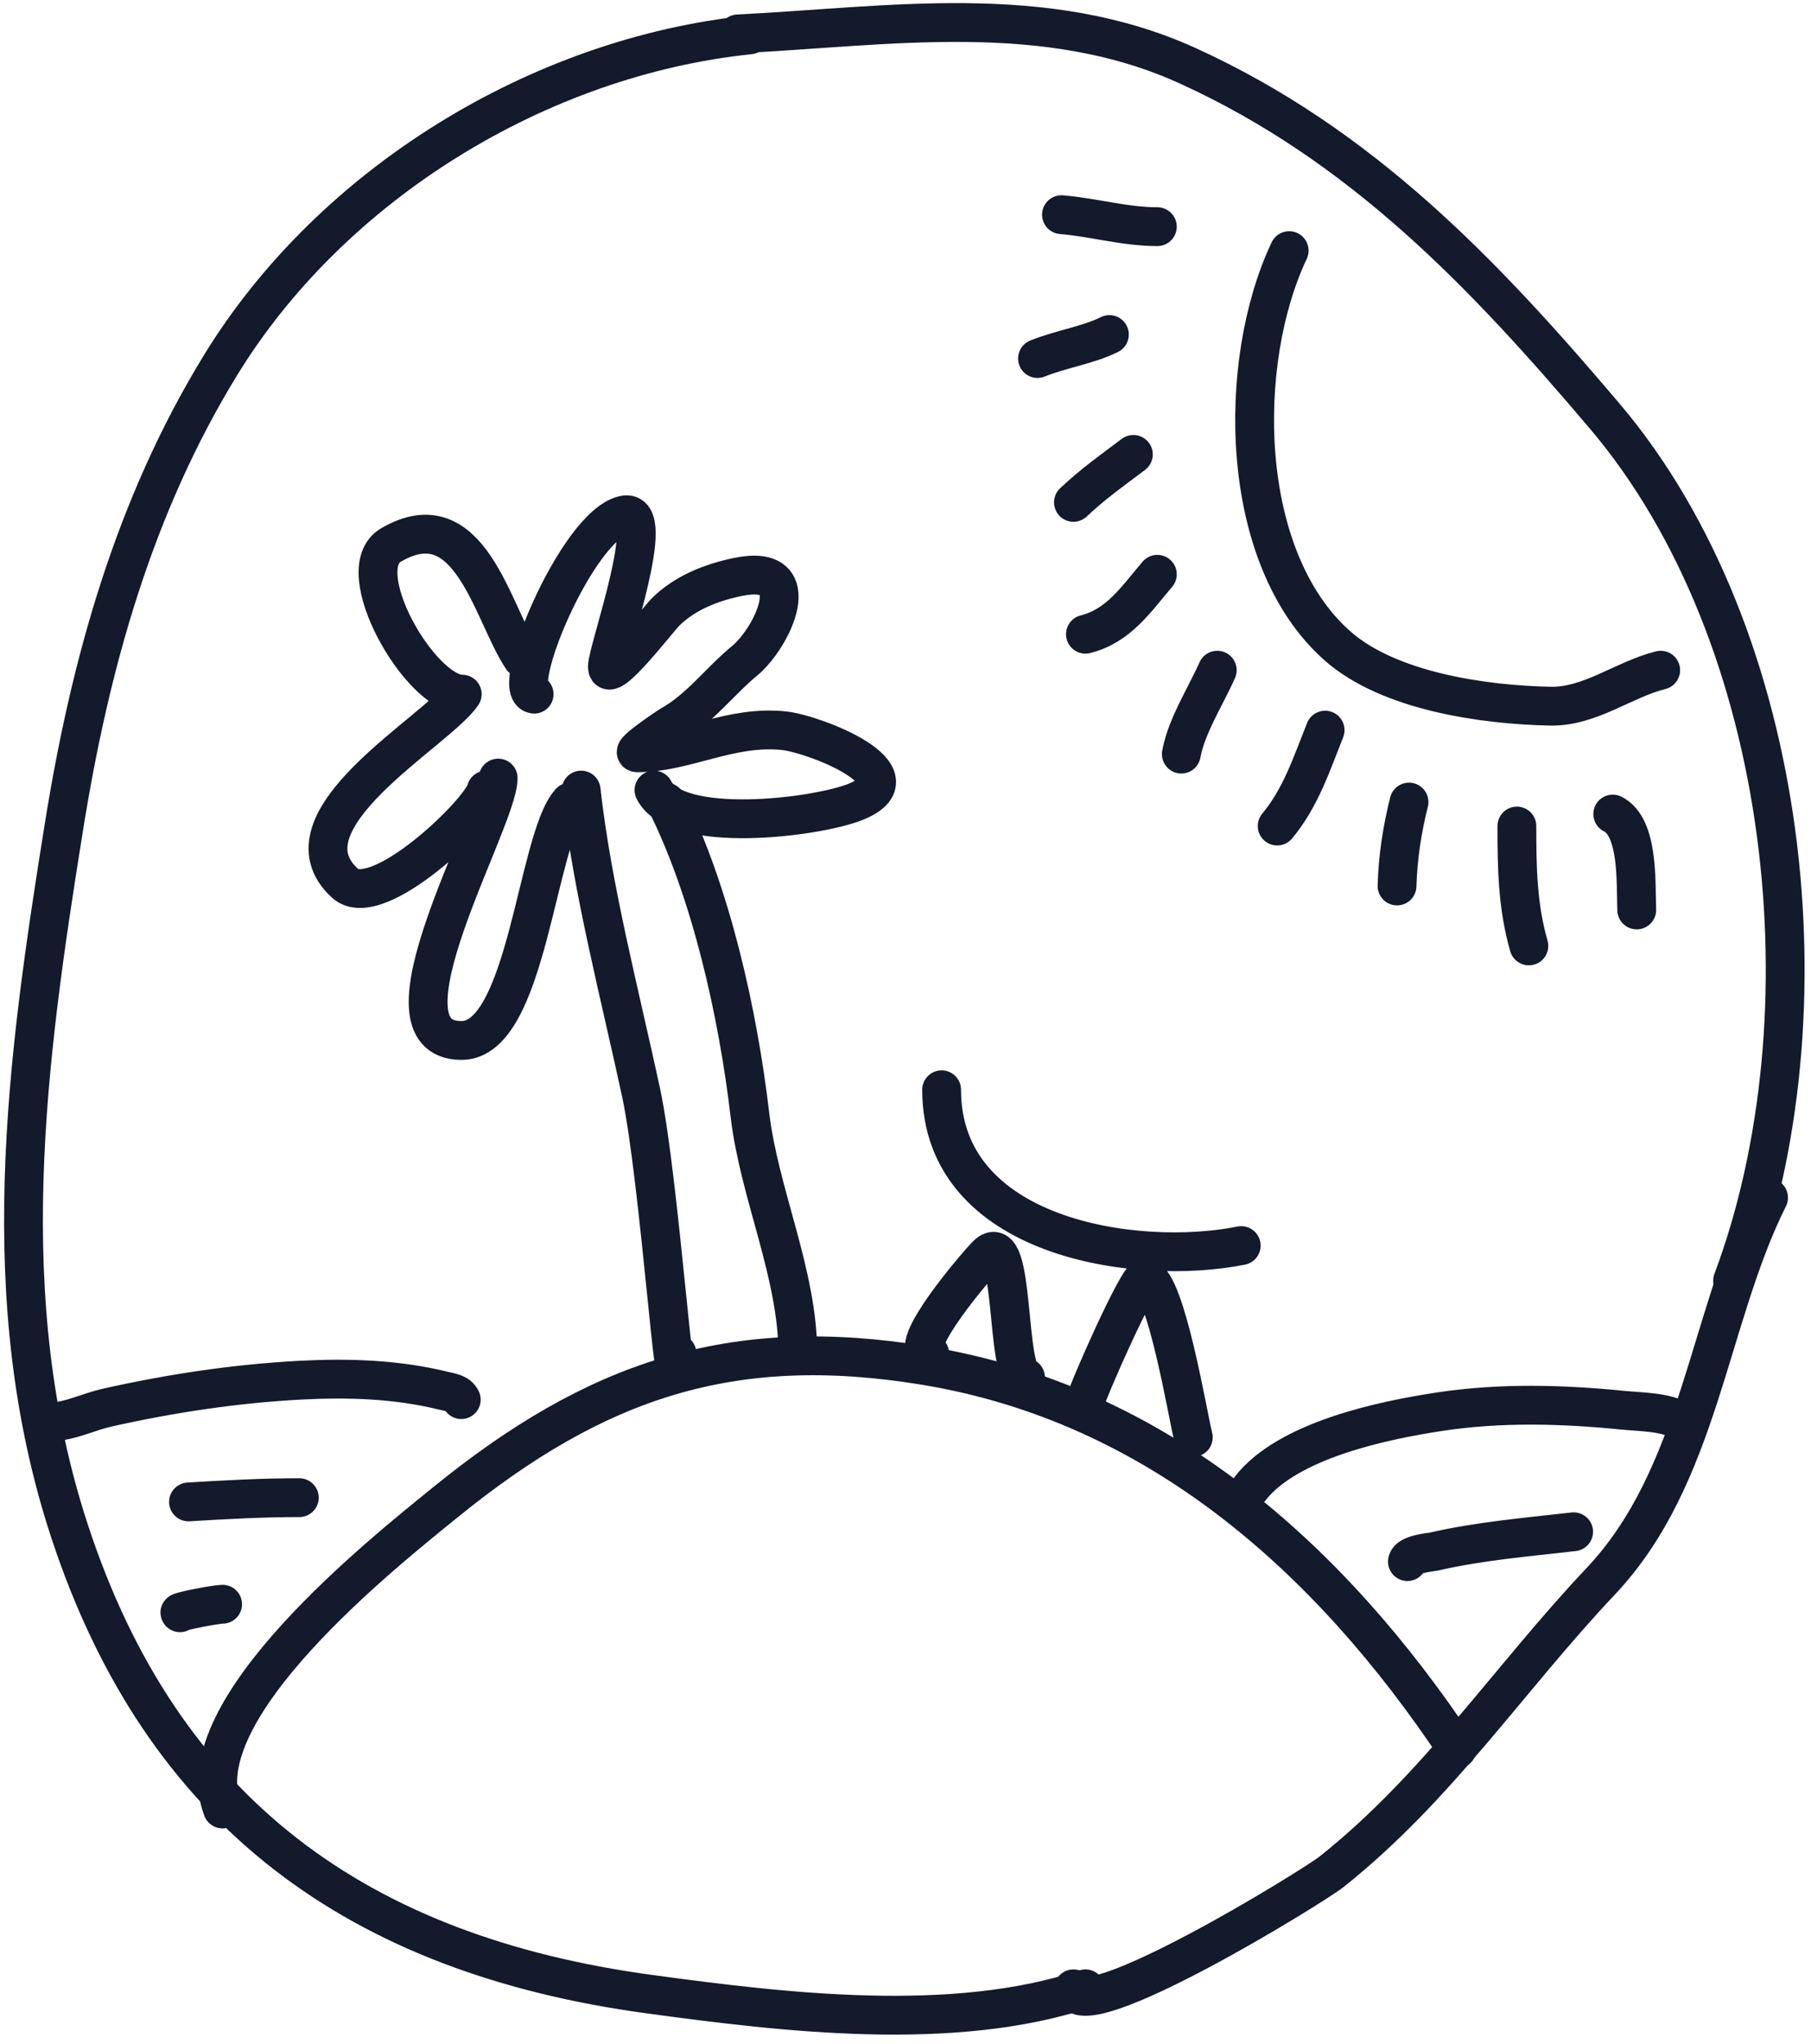
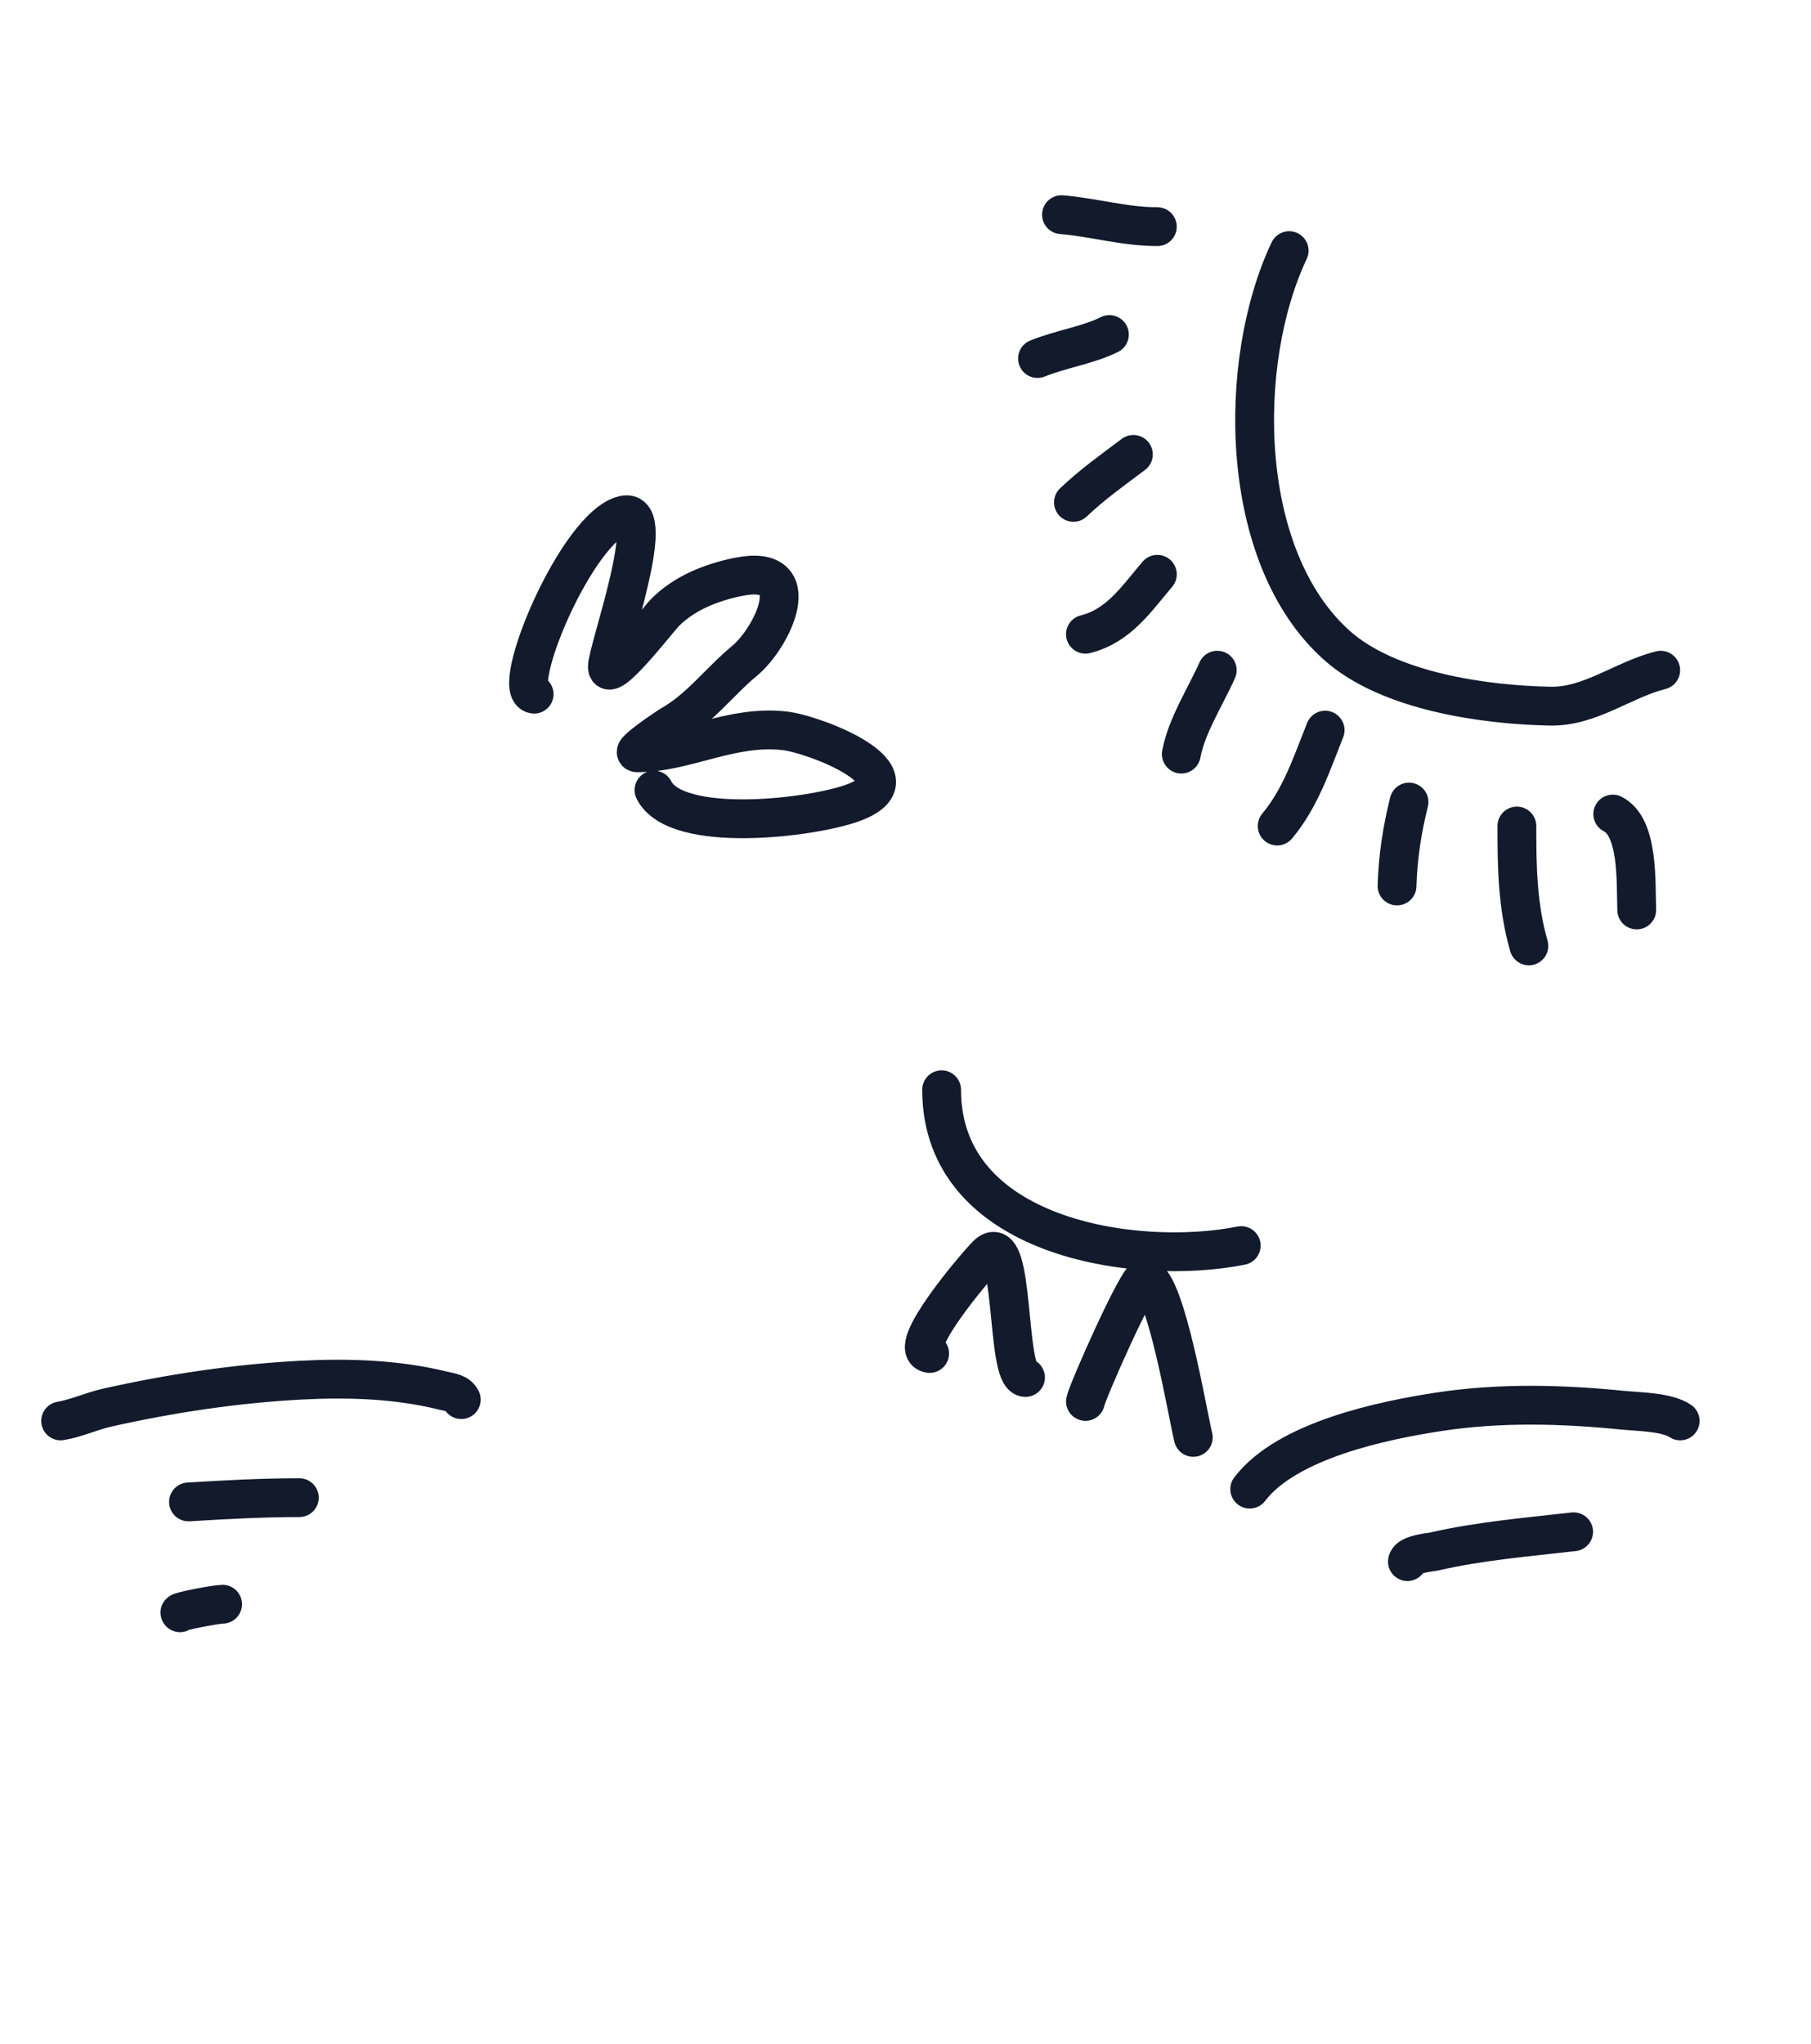
<svg xmlns="http://www.w3.org/2000/svg" width="140" height="158" fill="none">
-   <path stroke="#121A2C" stroke-linecap="round" stroke-width="3" d="M57.968 2.694c-16.26 1.682-32.318 11.496-40.92 25.53C10.357 39.142 6.966 51.306 4.953 63.842c-2.93 18.245-5.45 36.571.411 54.457 7.174 21.893 22.425 32.781 44.832 35.824 10.401 1.412 23.487 2.997 33.714-.412" />
-   <path stroke="#121A2C" stroke-linecap="round" stroke-width="3" d="M57.042 2.62C68.725 2.038 80.758.042 91.836 5.092c13.397 6.107 22.838 16.007 32.221 27.074 14.482 17.082 17.523 46.435 9.883 66.81" />
-   <path stroke="#121A2C" stroke-linecap="round" stroke-width="3" d="M82.983 153.711c.403 3.22 18.469-7.863 19.971-9.059 8.219-6.544 13.676-14.903 20.794-22.441 7.667-8.118 8.281-20.267 12.971-29.647" />
-   <path stroke="#121A2C" stroke-linecap="round" stroke-width="3" d="M17.203 139.814c-2.968-7.631 12.494-19.857 17.191-23.677 11.663-9.484 22.134-13.043 37.06-10.603 18.091 2.957 31.412 15 41.177 29.647" />
-   <path stroke="#121A2C" stroke-linecap="round" stroke-width="3" d="M44.924 61.063c.842 7.58 3.014 15.846 4.632 23.367 1.428 6.638 2.78 26.966 2.78 20.177M51.483 61.99c3.506 7.011 5.575 16.404 6.485 24.14.72 6.12 3.706 12.329 3.706 18.478M44.07 61.99c-2.598 2.888-3.313 18.426-8.389 18.426-7.16 0 2.831-16.979 2.831-20.28M37.586 61.063c-.365 1.64-8.434 9.46-10.912 7.206-5.346-4.859 7.157-11.765 9.059-14.618M35.733 53.651c-3.226 0-8.794-9.612-5.508-11.53 6.12-3.569 7.788 5.222 10.14 8.75" />
  <path stroke="#121A2C" stroke-linecap="round" stroke-width="3" d="M41.291 53.651c-1.986-.248 3.329-13.041 6.949-13.846 2.723-.605-1.287 10.439-1.287 11.736 0 1.444 3.913-3.655 4.478-4.221 1.494-1.494 3.558-2.305 5.61-2.728 5.51-1.134 2.668 4.713.515 6.485-1.91 1.574-3.49 3.729-5.661 4.942-.19.105-3.273 2.162-2.626 2.162 3.774 0 7.216-2.161 11.376-1.7 2.354.262 10.622 3.466 5.456 5.508-3.066 1.212-13.813 2.537-15.545-.926M72.792 84.225c0 11.454 14.973 13.682 23.162 12.044M71.865 104.608c-1.956-.28 3.607-6.799 4.427-7.618 2.218-2.218 1.418 9.471 2.985 9.471M83.91 108.313c.133-.736 4.092-9.708 4.632-9.573 1.595.399 3.267 10.598 3.706 12.353M99.66 19.371c-4.077 8.606-3.967 23.703 3.706 30.523 3.993 3.55 11.362 4.583 16.471 4.684 3.097.06 5.638-2.053 8.544-2.78M80.204 27.71c1.874-.75 3.925-1.037 5.559-1.854M82.983 38.827c1.465-1.387 3.024-2.5 4.633-3.706M83.91 49.018c2.596-.649 3.942-2.747 5.559-4.632M91.322 58.283c.393-2.166 1.885-4.473 2.779-6.485M98.733 63.843c1.819-2.183 2.668-4.816 3.706-7.412M107.998 68.475c.066-2.233.389-4.334.927-6.486M118.19 73.107c-.884-3.093-.927-6.071-.927-9.265M126.528 70.328c-.076-2.117.164-6.403-1.853-7.412M82.057 16.592c2.503.208 4.878.926 7.412.926M4.688 109.82c1.203-.2 2.39-.756 3.588-1.025 4.9-1.1 9.919-1.857 14.936-2.123 3.682-.196 7.442-.078 11.037.805.604.149 1.152.181 1.41.696M14.572 116.08c2.856-.175 5.705-.329 8.567-.329M96.61 115.091c2.894-3.797 10.374-5.332 14.68-5.985 4.705-.714 9.485-.582 14.204-.11 1.235.124 3.341.123 4.393.824M108.801 120.693c.073-.582 1.837-.728 2.013-.769 3.634-.832 7.161-1.113 10.836-1.537M13.913 124.646c-.2-.08 2.76-.659 3.295-.659" />
</svg>